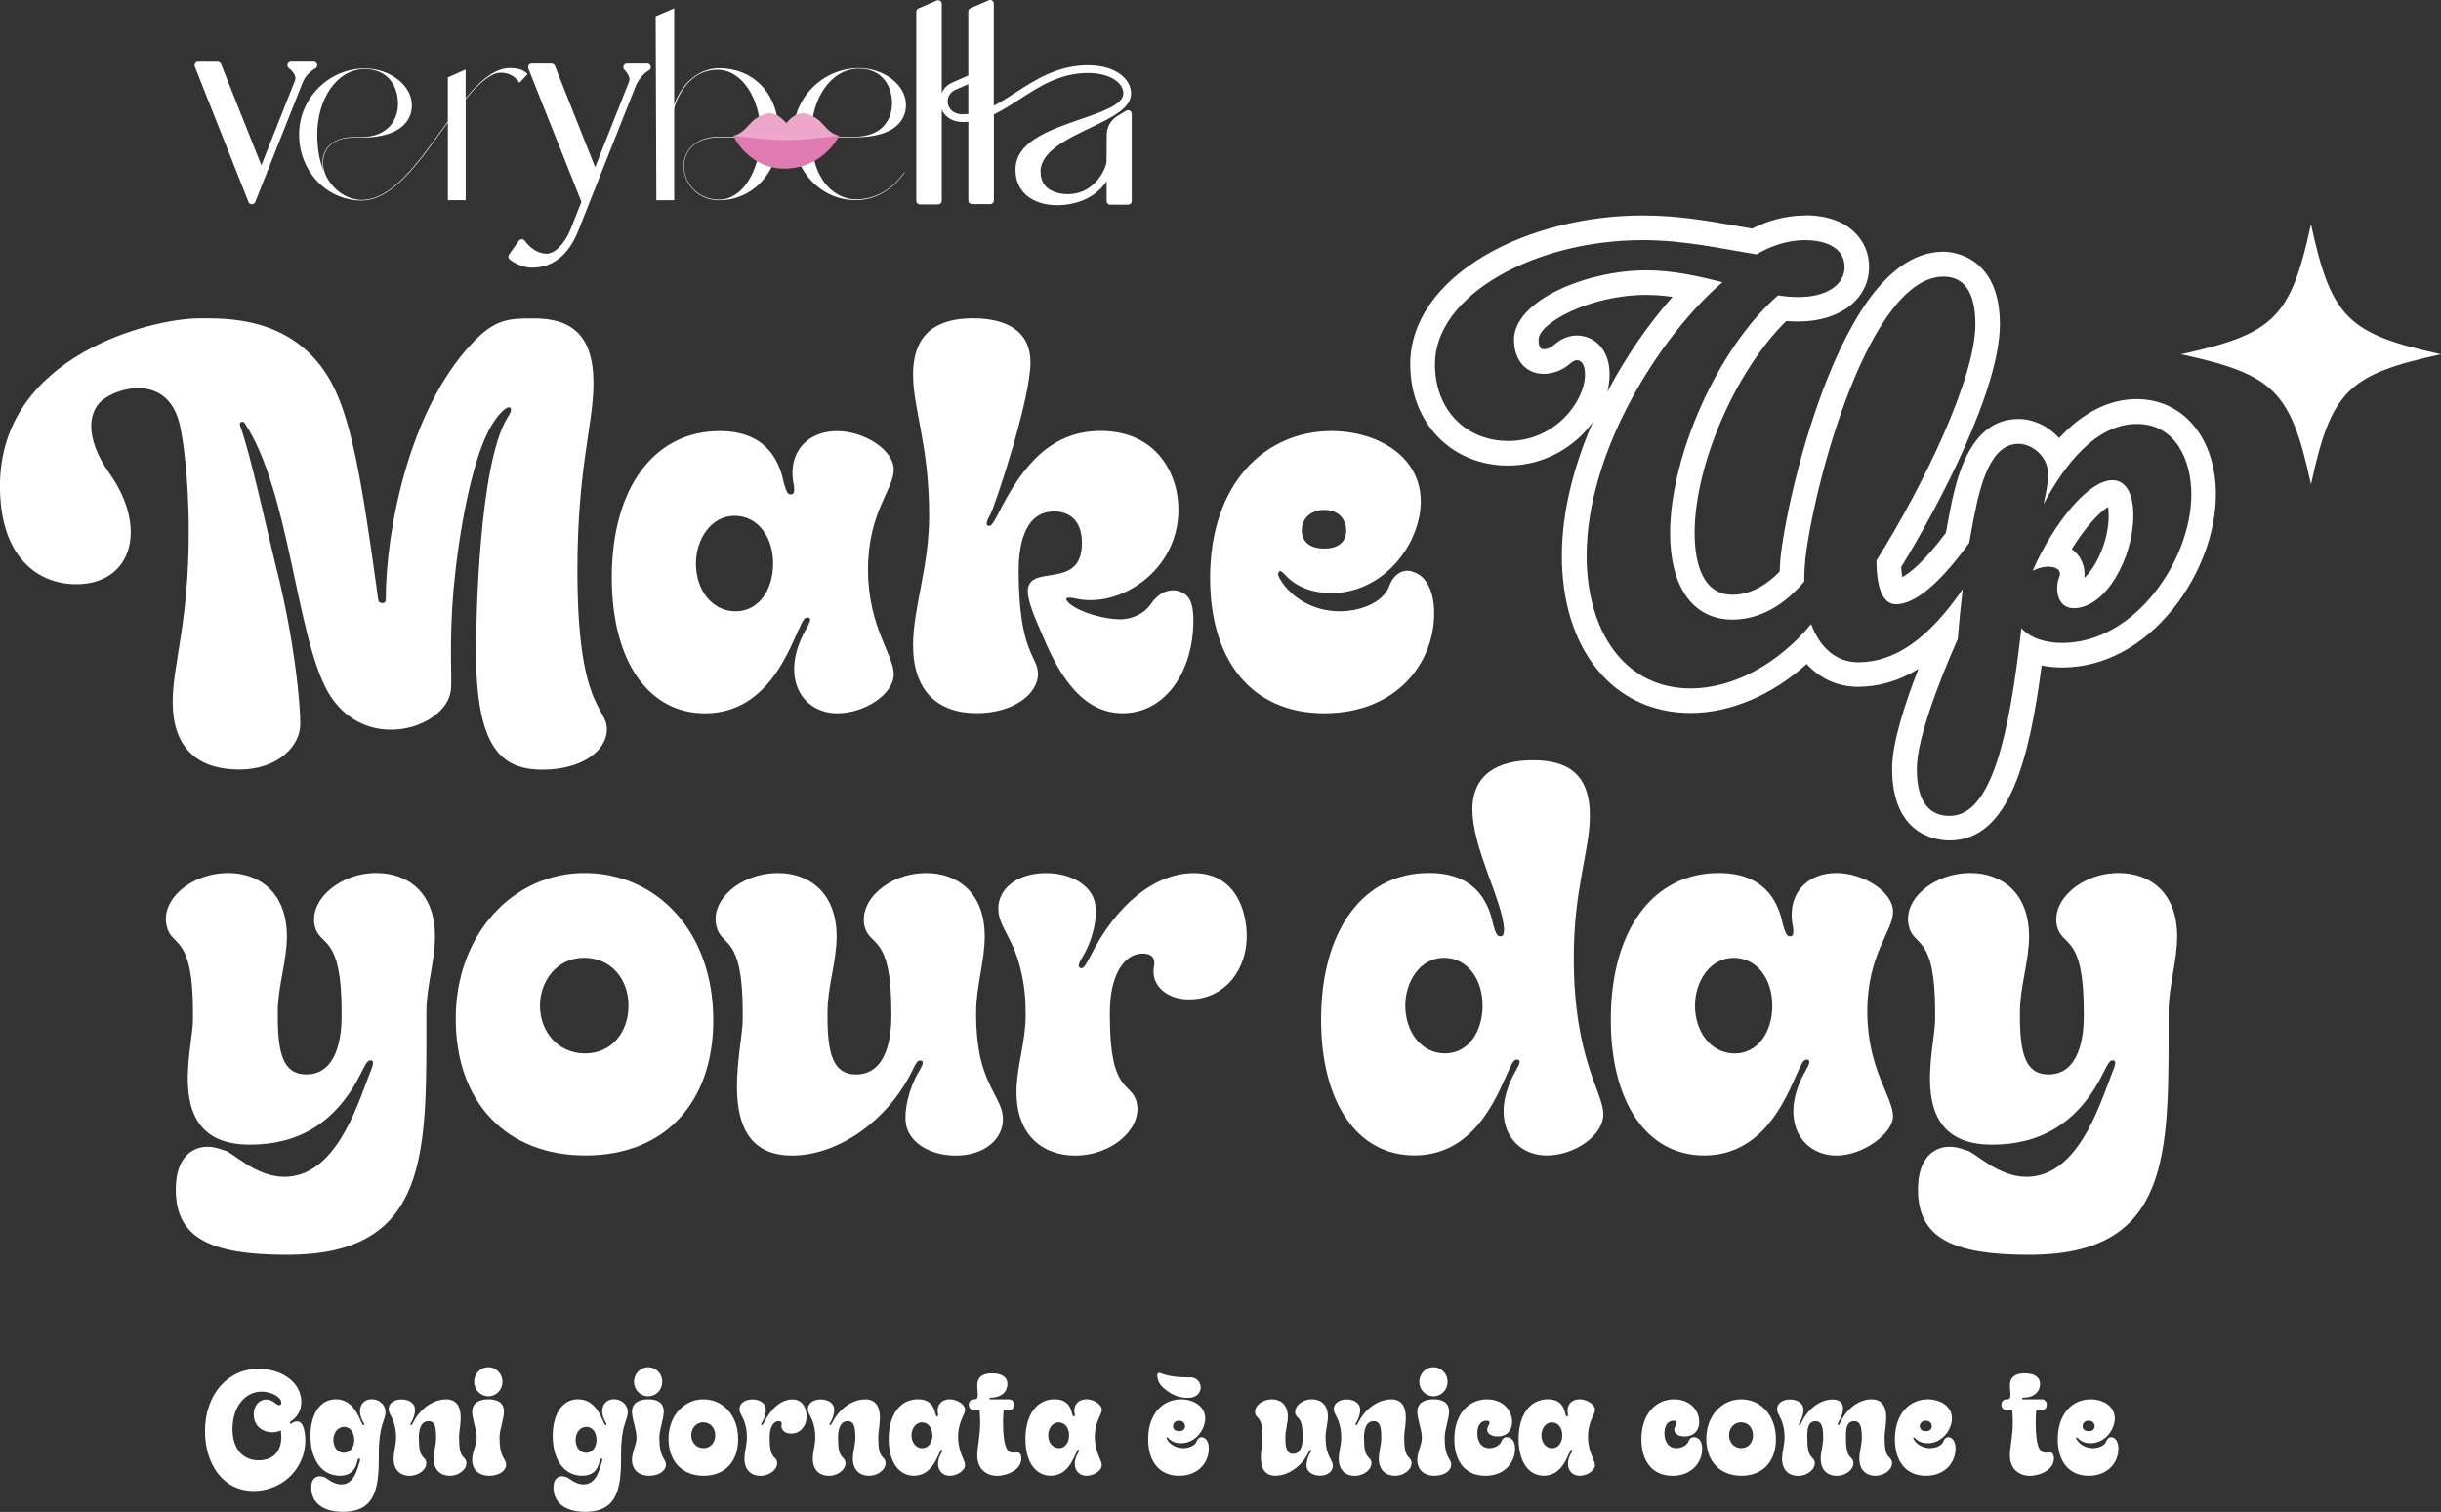
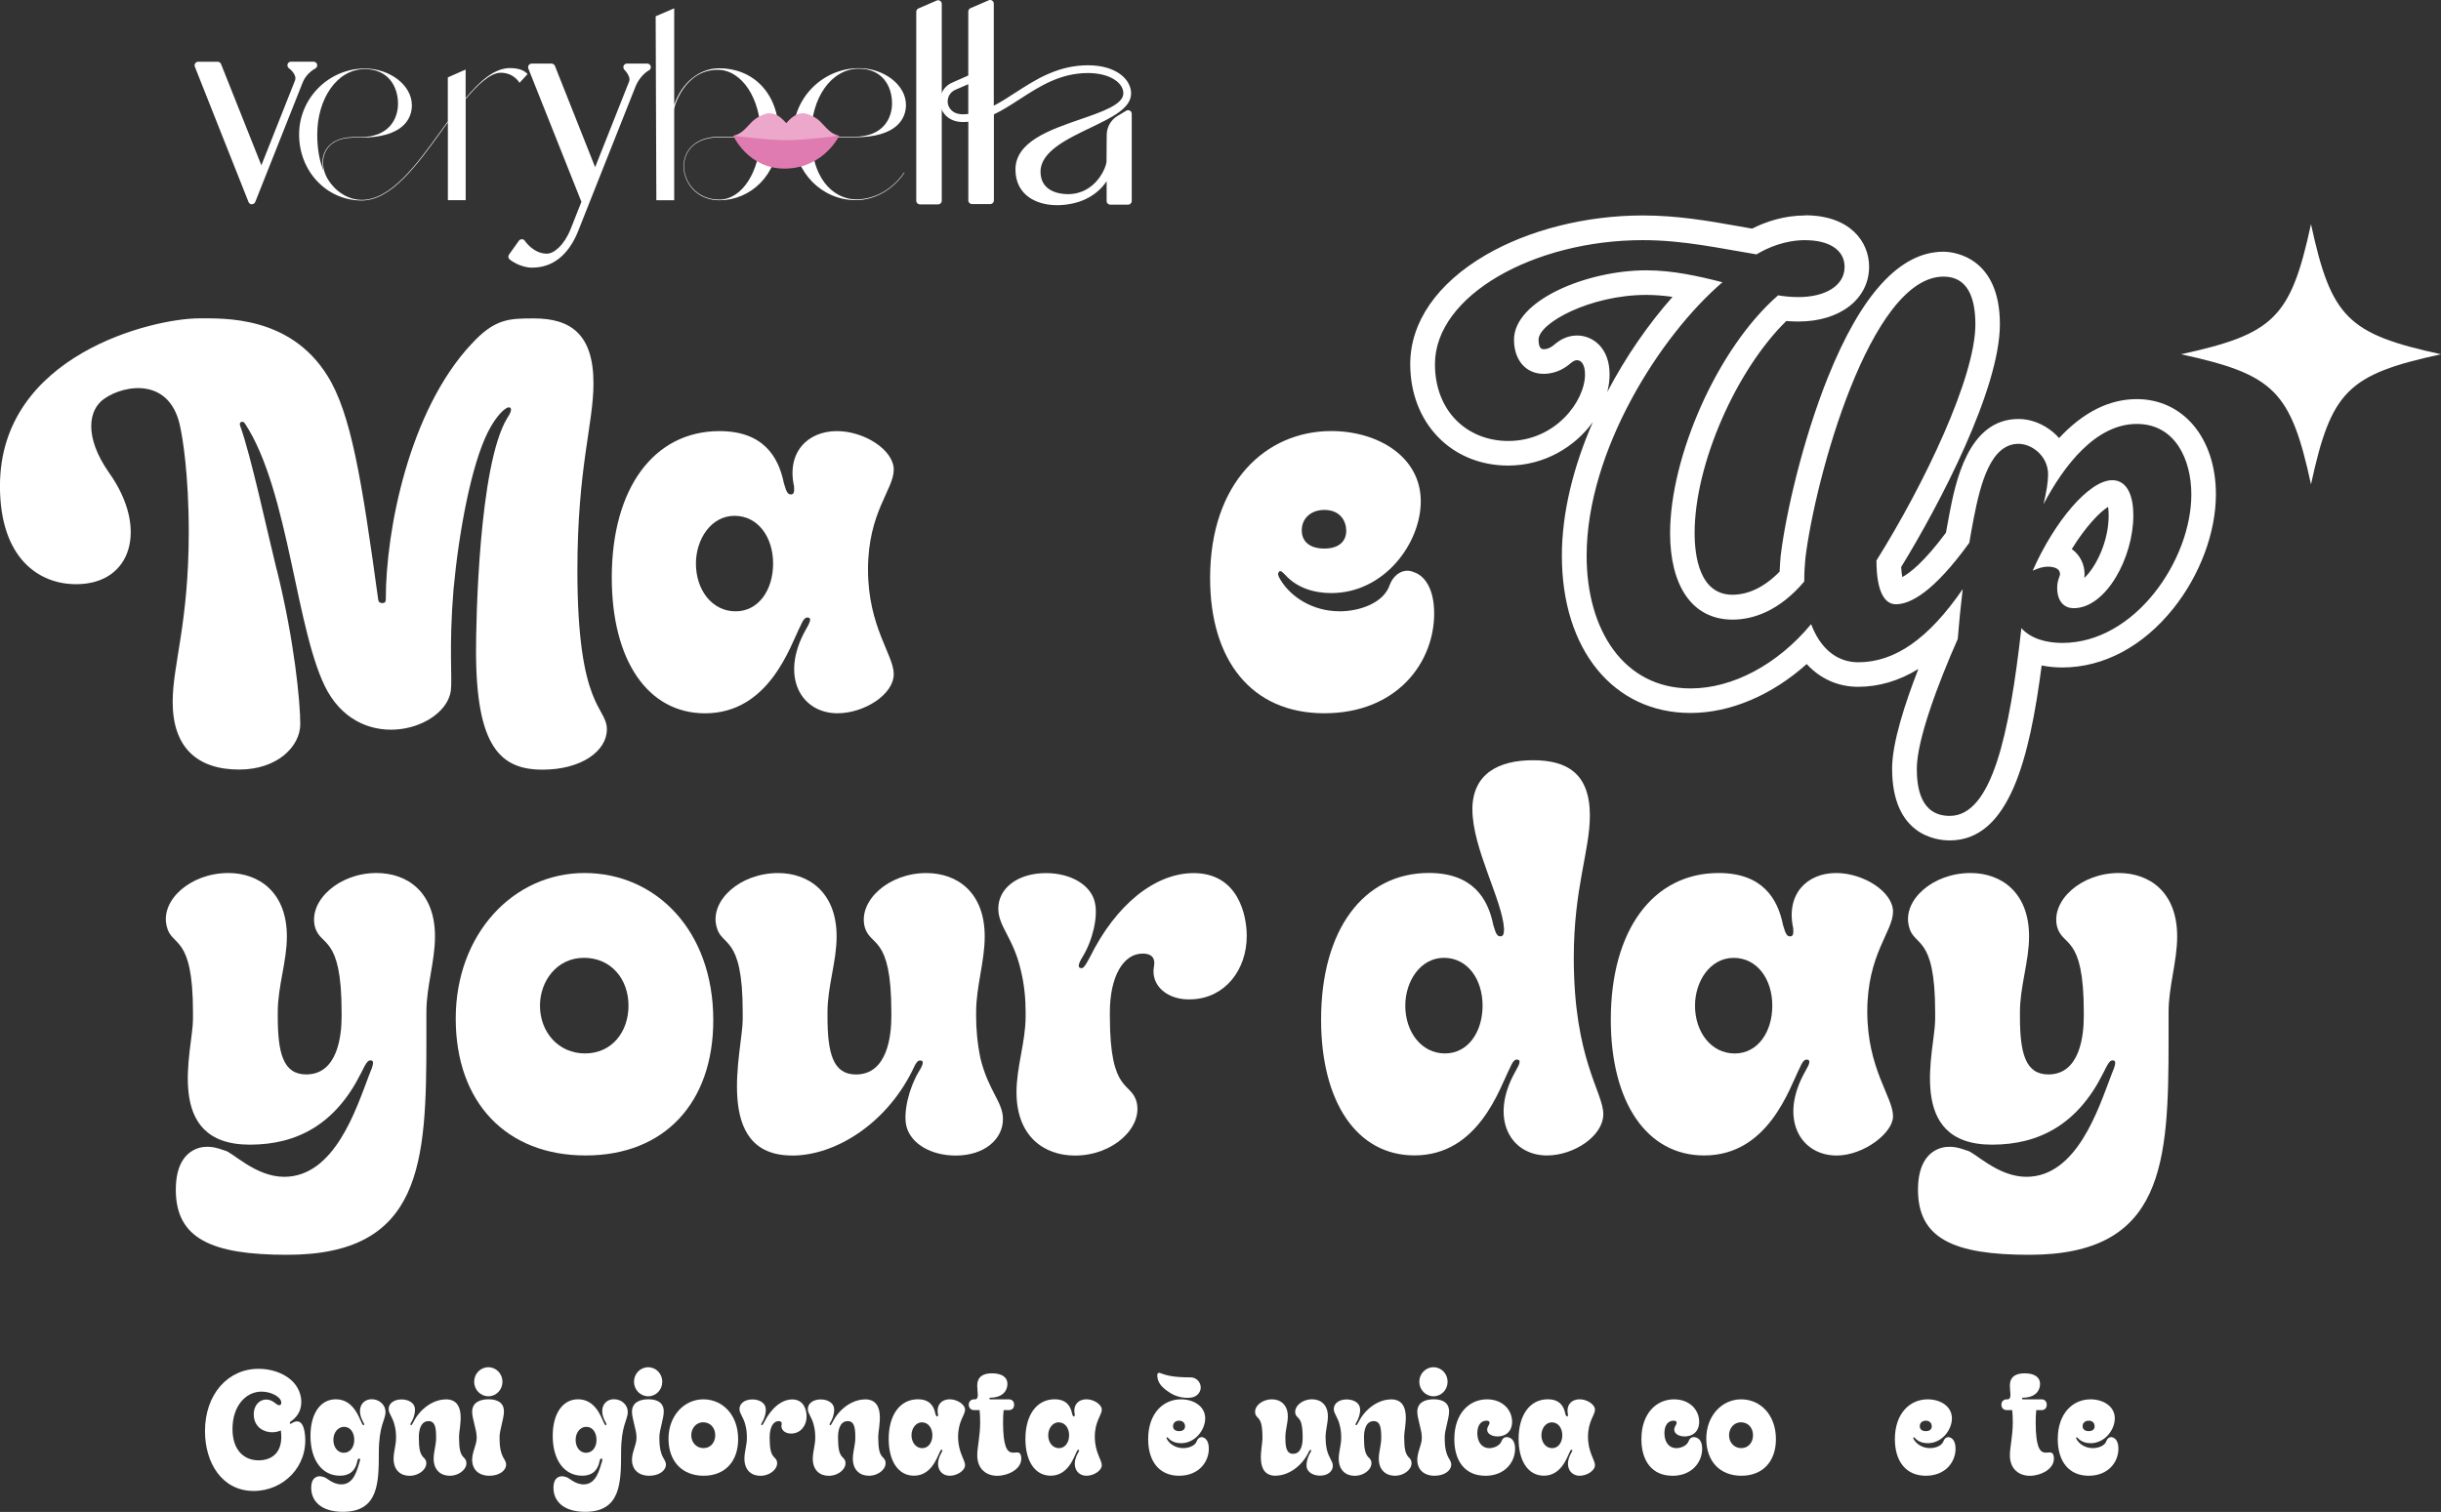
<svg xmlns="http://www.w3.org/2000/svg" width="276" height="171" viewBox="0 0 276 171" fill="none">
  <rect x="0" y="0" width="276" height="171" fill="#333333" stroke="none" />
  <g clip-path="url(#clip0_126_6962)">
    <path d="M31.295 64.429C33.291 72.467 33.951 79.411 33.951 81.897C33.951 84.384 31.406 87.038 27.042 87.038C22.257 87.038 19.524 84.49 19.524 79.394C19.524 75.148 21.342 70.474 21.342 60.16C21.342 53.544 20.616 49.419 20.433 48.57C19.402 42.564 14.062 43.502 11.816 45.079C9.998 46.294 9.454 49.386 12.36 53.51C16.784 59.761 14.905 66.011 8.722 66.072C4.419 66.133 -0.005 63.158 -0.005 54.97C-0.005 40.105 17.339 36.008 22.49 36.008C25.279 36.008 32.77 35.681 37.012 42.481C39.679 46.727 40.888 54.127 42.767 67.843C42.828 68.148 43.011 68.209 43.255 68.209C43.499 68.209 43.621 68.087 43.621 67.787C43.621 59.961 46.255 46.455 53.286 38.928C55.953 36.014 57.589 36.014 60.378 36.014C64.498 36.014 67.104 37.774 67.104 43.358C67.104 47.971 65.285 52.883 65.285 64.534C65.285 80.249 68.618 79.888 68.618 82.497C68.618 84.923 65.767 87.049 61.343 87.049C56.613 87.049 53.824 84.501 53.824 73.638C53.824 70.302 54.129 52.645 57.339 47.304C57.827 46.577 57.883 46.211 57.644 46.089C57.278 45.906 56.131 46.938 55.16 48.881C53.281 52.645 51.889 60.105 51.279 66.66C50.736 73.277 51.157 76.674 50.974 78.129C50.37 82.436 41.093 85.35 37.034 78.189C33.458 71.756 32.731 55.559 27.702 47.91C27.58 47.726 27.458 47.665 27.275 47.726C27.092 47.787 27.092 47.971 27.153 48.154C28.368 51.49 30.231 60.182 31.284 64.434L31.295 64.429Z" fill="white" />
    <path d="M101.055 76.241C101.055 78.545 97.722 80.671 94.689 80.671C90.569 80.671 88.141 76.485 91.113 71.207C91.717 70.174 91.656 69.991 91.479 69.874C91.113 69.752 90.874 69.935 90.508 70.785C89.355 73.027 86.993 80.676 79.718 80.676C73.231 80.676 69.172 74.67 69.172 65.323C69.172 55.187 73.957 48.759 81.354 48.759C86.261 48.759 88.019 51.612 88.629 54.643C88.934 55.736 89.111 55.919 89.416 55.919C89.721 55.919 89.843 55.736 89.782 55.009C88.934 51.184 91.296 48.759 94.628 48.759C97.722 48.759 101.055 50.885 101.055 53.127C101.055 55.37 98.144 57.923 98.144 64.412C98.144 70.901 101.055 74.06 101.055 76.247V76.241ZM83.173 69.142C85.779 69.142 87.414 66.716 87.414 63.741C87.414 60.765 85.718 58.34 83.051 58.34C80.383 58.34 78.687 61.01 78.687 63.741C78.687 66.716 80.505 69.142 83.173 69.142Z" fill="white" />
-     <path d="M126.572 70.052C127.903 70.052 129.3 69.508 130.148 68.292C130.814 67.26 132.15 66.35 133.542 66.955C134.573 67.382 134.934 68.348 134.934 70.168C134.934 75.93 131.784 80.665 126.932 80.665C121.781 80.665 119.236 75.142 117.722 71.501C116.935 69.741 116.209 67.92 116.209 66.888C116.209 63.613 122.33 66.888 122.33 61.426C122.33 58.634 120.694 57.846 119.181 57.846C115.543 57.846 115.177 62.397 115.177 64.518C115.177 73.921 117.362 74.165 117.362 76.23C117.362 78.534 114.512 80.66 110.453 80.66C105.967 80.66 103.239 78.112 103.239 72.955C103.239 68.77 105.058 64.096 105.058 58.334C105.058 50.324 103.239 46.261 103.239 42.375C103.239 37.518 106.15 36.003 110.026 36.003C113.902 36.003 116.514 37.518 116.514 40.977C116.514 45.223 112.455 57.357 111.967 58.206C111.484 58.995 111.423 59.483 111.845 59.483C112.028 59.483 112.211 59.361 112.815 58.206C115.726 52.322 119.059 48.742 124.454 48.742C130.636 48.742 133.242 53.416 133.242 57.662C133.242 64.64 126.456 68.886 121.548 67.676C120.395 67.432 120.334 67.737 120.938 68.281C122.275 69.375 125.064 70.041 126.577 70.041L126.572 70.052Z" fill="white" />
    <path d="M151.43 69.142C153.792 69.142 156.459 68.17 157.13 66.166C157.612 64.89 158.766 64.224 159.858 64.712C161.011 65.078 162.159 66.472 162.159 69.386C162.159 74.909 157.978 80.671 149.733 80.671C141.488 80.671 136.825 74.665 136.825 65.378C136.825 54.576 143.129 48.753 150.526 48.753C155.738 48.753 160.645 51.606 160.645 56.702C160.645 61.437 156.526 67.077 150.526 67.077C148.646 67.077 146.645 66.533 145.253 64.951C144.826 64.523 144.709 64.523 144.587 64.707C144.466 64.89 144.465 65.073 144.77 65.556C145.924 67.499 148.408 69.136 151.441 69.136L151.43 69.142ZM152.217 60.038C152.217 58.945 151.552 57.673 149.733 57.673C148.28 57.673 147.188 58.584 147.188 59.977C147.188 61.254 148.097 62.042 149.733 62.042C151.491 62.042 152.217 61.132 152.217 60.038Z" fill="white" />
    <path d="M276 40.066C265.448 37.774 263.59 35.914 261.3 25.351C259.01 35.914 257.153 37.774 246.601 40.066C257.153 42.359 259.01 44.218 261.3 54.782C263.59 44.218 265.448 42.359 276 40.066Z" fill="white" />
    <path d="M28.251 129.463C18.364 129.463 21.819 118.661 21.819 115.319V114.47C21.819 105.544 19.39 107.182 18.847 104.75C18.12 101.836 21.514 98.739 25.822 98.739C29.282 98.739 32.437 100.926 32.437 105.905C32.437 108.758 31.406 111.55 31.406 114.47V114.958C31.406 119.088 32.01 121.52 34.622 121.52C38.204 121.52 38.625 117.084 38.625 114.958V114.47C38.625 105.544 36.197 107.182 35.592 104.75C34.927 101.836 38.326 98.739 42.568 98.739C46.089 98.739 49.183 100.926 49.183 105.905C49.183 108.758 48.212 111.55 48.212 114.47V117.506C48.212 131.533 47.752 141.919 32.465 141.919C23.909 141.919 19.878 140.087 19.878 134.559C19.878 131.644 21.032 130.245 22.545 129.818C23.943 129.452 25.09 130.062 25.395 130.123C26.244 130.245 28.855 133.099 32.132 133.099C37.832 133.099 40.261 125.455 41.719 121.631C42.263 120.354 42.324 119.932 41.902 119.932C41.658 119.932 41.475 119.993 40.81 121.392C37.96 127.098 33.652 129.463 28.251 129.463Z" fill="white" />
    <path d="M225.237 129.463C215.35 129.463 218.805 118.661 218.805 115.319V114.47C218.805 105.544 216.376 107.182 215.833 104.75C215.106 101.836 218.5 98.739 222.808 98.739C226.268 98.739 229.423 100.926 229.423 105.905C229.423 108.758 228.392 111.55 228.392 114.47V114.958C228.392 119.088 228.996 121.52 231.608 121.52C235.19 121.52 235.611 117.084 235.611 114.958V114.47C235.611 105.544 233.183 107.182 232.578 104.75C231.913 101.836 235.312 98.739 239.554 98.739C243.075 98.739 246.169 100.926 246.169 105.905C246.169 108.758 245.198 111.55 245.198 114.47V117.506C245.198 131.533 244.738 141.919 229.451 141.919C220.895 141.919 216.864 140.087 216.864 134.559C216.864 131.644 218.017 130.245 219.531 129.818C220.928 129.452 222.076 130.062 222.381 130.123C223.23 130.245 225.841 133.099 229.118 133.099C234.818 133.099 237.247 125.455 238.705 121.631C239.249 120.354 239.31 119.932 238.888 119.932C238.644 119.932 238.461 119.993 237.796 121.392C234.946 127.098 230.637 129.463 225.237 129.463Z" fill="white" />
    <path d="M66.089 98.739C74.157 98.739 80.65 105.239 80.65 115.38C80.65 124.733 75.127 130.684 66.211 130.684C57.295 130.684 51.528 124.733 51.528 115.197C51.528 105.661 58.021 98.739 66.089 98.739ZM66.15 119.144C69.183 119.144 71.063 116.712 71.063 113.737C71.063 110.762 69.122 108.331 66.028 108.331C62.934 108.331 61.054 111.001 61.054 113.737C61.054 116.712 63.117 119.144 66.15 119.144Z" fill="white" />
    <path d="M89.56 130.69C80.522 130.69 83.977 118.666 83.977 115.325V114.476C83.977 105.55 81.548 107.187 81.005 104.756C80.278 101.842 83.672 98.744 87.98 98.744C91.44 98.744 94.595 100.931 94.595 105.911C94.595 108.764 93.564 111.556 93.564 114.476V114.964C93.564 119.094 94.168 121.525 96.78 121.525C100.362 121.525 100.783 117.09 100.783 114.964V114.476C100.783 105.55 98.354 107.187 97.75 104.756C97.085 101.842 100.484 98.744 104.725 98.744C108.246 98.744 111.34 100.931 111.34 105.911C111.34 108.764 110.37 111.556 110.37 114.476V114.964C110.37 116.302 110.492 117.939 110.858 119.704C111.767 123.407 113.403 124.623 113.403 126.565C113.403 128.874 111.279 130.695 108.063 130.695C105.274 130.695 102.968 129.357 102.48 127.354C102.114 125.777 102.785 123.041 103.877 121.22C104.42 120.371 104.481 119.943 104.06 119.943C103.816 119.943 103.633 120.004 103.09 121.22C100.118 127.109 94.473 130.695 89.56 130.695V130.69Z" fill="white" />
    <path d="M130.465 109.369C130.77 107.909 129.616 107.853 129.189 107.853C127.005 107.853 125.491 110.462 125.491 114.475V114.964C125.491 123.829 127.92 122.252 128.524 124.684C129.189 127.537 125.857 130.695 121.549 130.695C118.028 130.695 114.934 128.508 114.934 123.529C114.934 120.676 115.965 117.817 115.965 114.964V114.475C115.965 113.077 115.843 111.439 115.422 109.741C114.573 106.033 112.876 104.823 112.876 102.758C112.876 100.51 115 98.75 118.277 98.75C121.066 98.75 123.373 100.088 123.8 102.092C124.166 103.673 123.556 106.343 122.402 108.225C121.915 109.013 121.798 109.502 122.281 109.502C122.463 109.502 122.646 109.38 123.251 108.225C126.162 102.336 130.592 98.75 134.962 98.75C139.996 98.75 140.967 103.49 140.967 105.855C140.967 109.68 138.538 112.838 134.84 113.021C131.99 113.204 130.104 111.445 130.47 109.374L130.465 109.369Z" fill="white" />
    <path d="M166.478 91.573C166.478 87.504 169.45 85.983 173.332 85.983C177.213 85.983 179.764 87.504 179.764 92.239C179.764 96.246 177.945 100.437 177.945 108.331C177.945 119.81 181.283 123.512 181.283 126.005C181.283 128.497 177.945 130.684 174.912 130.684C170.787 130.684 168.358 126.493 171.33 121.209C171.935 120.176 171.874 119.993 171.696 119.871C171.33 119.749 171.092 119.932 170.726 120.781C169.572 123.029 167.205 130.678 159.93 130.678C153.437 130.678 149.373 124.667 149.373 115.314C149.373 105.172 154.163 98.733 161.566 98.733C166.478 98.733 168.242 101.586 168.846 104.623C169.151 105.716 169.334 105.899 169.633 105.899C169.933 105.899 170.06 105.716 170.06 105.05C169.877 101.831 166.484 95.941 166.484 91.567L166.478 91.573ZM163.384 119.144C165.996 119.144 167.632 116.713 167.632 113.737C167.632 110.762 165.935 108.331 163.262 108.331C160.59 108.331 158.893 111.001 158.893 113.737C158.893 116.713 160.712 119.144 163.384 119.144Z" fill="white" />
    <path d="M214.042 126.254C214.042 128.153 210.704 130.69 207.671 130.69C203.546 130.69 201.117 126.499 204.094 121.214C204.699 120.182 204.638 119.999 204.46 119.876C204.094 119.754 203.856 119.938 203.49 120.787C202.337 123.035 199.969 130.684 192.689 130.684C186.196 130.684 182.131 124.672 182.131 115.319C182.131 105.178 186.922 98.739 194.324 98.739C199.237 98.739 201 101.592 201.605 104.628C201.91 105.722 202.093 105.905 202.392 105.905C202.692 105.905 202.819 105.722 202.758 104.995C201.91 101.17 204.272 98.739 207.61 98.739C210.704 98.739 214.042 100.865 214.042 103.113C214.042 105.361 211.131 107.909 211.131 114.409C211.131 120.909 214.042 124.067 214.042 126.254ZM196.143 119.149C198.749 119.149 200.391 116.718 200.391 113.743C200.391 110.767 198.694 108.336 196.021 108.336C193.349 108.336 191.652 111.006 191.652 113.743C191.652 116.718 193.471 119.149 196.143 119.149Z" fill="white" />
    <path d="M204.128 27.166C206.701 27.166 208.564 28.193 208.564 30.191C208.564 32.317 206.379 33.599 203.357 33.599C202.586 33.599 201.816 33.533 201.045 33.405C194.169 39.389 188.835 51.679 188.835 60.299C188.835 66.089 191.214 70.08 195.905 70.08C198.217 70.08 201.178 69.114 204.006 65.767V65.445C204.006 64.734 204.067 63.835 204.133 63.13C205.226 54.121 211.458 31.285 219.753 31.285C222.515 31.285 223.352 33.727 223.352 36.691C223.352 42.675 217.569 54.77 212.168 63.391C212.168 66.993 213.133 68.342 214.353 68.342C216.01 68.342 218.617 66.977 222.664 61.393C222.814 60.499 222.975 59.6 223.152 58.689C223.923 54.698 225.082 50.197 228.231 50.197C229.712 50.197 231.575 51.545 231.575 53.671C231.575 54.51 231.381 55.664 231.059 57.019C233.371 52.645 236.97 47.948 241.6 47.948C245.969 47.948 247.771 52.001 247.771 55.925C247.771 63.324 241.411 72.716 233.183 72.716C231.447 72.716 229.651 72.267 228.553 71.046C227.206 83.074 225.209 92.278 220.457 92.278C217.114 92.278 216.731 88.997 216.731 86.938C216.731 83.718 219.11 77.351 221.361 72.267C221.5 70.49 221.683 68.603 221.921 66.633C218.073 72.222 214.264 74.903 210.116 74.903C207.544 74.903 205.747 73.166 204.782 70.59C200.99 75.159 195.91 77.862 191.159 77.862C183.573 77.862 179.398 71.234 179.398 62.869C179.398 50.968 187.754 37.907 194.757 31.923C191.996 31.213 189.101 30.574 186.146 30.574C179.398 30.574 171.186 33.982 171.186 38.423C171.186 40.738 172.533 42.281 174.53 42.281C176.071 42.281 177.102 41.509 177.612 41.06C177.868 40.865 178.062 40.738 178.317 40.738C178.766 40.738 179.215 41.188 179.215 42.348C179.215 45.373 175.871 49.875 170.537 49.875C165.913 49.875 162.248 46.527 162.248 41.188C162.248 33.405 173.476 27.16 185.752 27.16C190.443 27.16 194.624 28.126 198.605 28.77C199.892 27.999 201.821 27.16 204.133 27.16M229.839 64.54C230.416 64.285 230.998 64.09 231.508 64.09C232.346 64.09 232.922 64.346 232.922 64.928C232.922 65.184 232.601 65.639 232.601 66.472C232.601 68.142 233.499 68.786 234.464 68.786C238.129 68.786 241.212 63.058 241.212 58.301C241.212 55.597 240.247 54.31 238.833 54.31C236.199 54.31 232.279 59.006 229.834 64.54M204.128 24.368C201.688 24.368 199.614 25.096 198.106 25.856C197.574 25.767 197.036 25.673 196.498 25.573C193.144 24.979 189.678 24.368 185.747 24.368C179.331 24.368 172.861 26 167.987 28.842C162.486 32.051 159.453 36.436 159.453 41.182C159.453 47.832 164.111 52.656 170.532 52.656C174.629 52.656 178.084 50.53 180.097 47.743C177.956 52.65 176.598 57.873 176.598 62.858C176.598 73.493 182.442 80.638 191.147 80.638C195.65 80.638 200.363 78.617 204.278 75.103C205.808 76.769 207.815 77.679 210.105 77.679C212.395 77.679 214.73 77.013 216.909 75.658C215.401 79.516 213.937 84.018 213.937 86.921C213.937 94.465 218.922 95.053 220.452 95.053C227.194 95.053 229.479 85.772 230.848 75.264C231.58 75.414 232.362 75.492 233.177 75.492C237.835 75.492 242.293 73.122 245.731 68.825C248.747 65.051 250.549 60.227 250.549 55.908C250.549 49.569 246.868 45.14 241.594 45.14C238.478 45.14 235.512 46.644 232.817 49.547C231.619 48.187 229.889 47.388 228.226 47.388C222.492 47.388 221.09 54.648 220.413 58.14C220.286 58.789 220.158 59.478 220.025 60.249C217.541 63.585 215.938 64.812 215.09 65.267C215.04 64.99 214.99 64.618 214.963 64.129C219.31 57.046 226.124 44.018 226.124 36.663C226.124 29.309 221.239 28.47 219.737 28.47C214.841 28.47 210.432 33.283 206.64 42.77C203.817 49.836 201.921 58.09 201.35 62.769C201.35 62.797 201.344 62.825 201.339 62.852C201.294 63.346 201.245 64.007 201.217 64.651C199.548 66.366 197.718 67.265 195.888 67.265C192.162 67.265 191.608 62.886 191.608 60.277C191.608 52.544 196.271 41.898 201.971 36.308C202.431 36.347 202.886 36.364 203.346 36.364C208.054 36.364 211.336 33.816 211.336 30.163C211.336 27.271 209.102 24.352 204.117 24.352L204.128 24.368ZM174.518 39.489C174.38 39.489 173.964 39.489 173.964 38.418C173.964 36.514 179.858 33.355 186.135 33.355C187.133 33.355 188.131 33.438 189.112 33.577C186.423 36.602 183.845 40.305 181.732 44.335C181.904 43.669 181.993 43.003 181.993 42.342C181.993 39.322 180.08 37.946 178.306 37.946C177.097 37.946 176.276 38.562 175.927 38.828C175.871 38.873 175.816 38.912 175.766 38.962C175.345 39.328 174.962 39.495 174.518 39.495V39.489ZM234.259 62.092C235.822 59.561 237.408 57.918 238.356 57.329C238.395 57.562 238.423 57.879 238.423 58.301C238.423 61.237 236.998 64.118 235.673 65.362C235.689 65.228 235.7 65.084 235.7 64.928C235.7 63.891 235.234 62.803 234.253 62.098L234.259 62.092Z" fill="white" />
    <path d="M32.775 160.959C32.792 161.025 32.842 161.058 32.892 161.025C33.385 160.698 34.273 160.32 34.483 162.274C34.86 165.821 32.071 168.63 28.689 168.63C25.096 168.63 23.177 165.444 23.177 161.863C23.177 157.706 25.756 154.814 29.232 154.814C31.384 154.814 33.712 155.913 34.04 158.133C34.173 159.155 33.857 160.12 32.842 160.792C32.792 160.842 32.759 160.892 32.775 160.959ZM31.117 158.694C31.578 159.088 31.805 158.938 31.805 158.644C31.805 158.005 30.674 157.395 29.57 157.395C27.813 157.395 26.288 158.988 26.288 161.619C26.288 164.084 27.652 165.166 29.243 165.166C30.541 165.166 32.115 164.461 31.755 161.78C31.478 161.913 31.162 161.974 30.851 161.991C29.864 162.024 28.8 161.447 28.7 160.165C28.567 158.605 29.948 157.733 31.112 158.688L31.117 158.694Z" fill="white" />
    <path d="M40.599 164.966C40.5 164.966 40.45 165.016 40.389 165.31C40.222 166.115 39.751 166.903 38.42 166.903C36.419 166.903 35.105 165.144 35.105 162.402C35.105 159.887 36.219 158.261 37.977 158.261C39.945 158.261 40.588 160.315 40.899 160.936C40.999 161.164 41.065 161.214 41.143 161.181C41.193 161.131 41.209 161.081 41.06 160.82C40.256 159.377 40.91 158.255 42.03 158.255C42.834 158.255 43.588 158.833 43.588 159.715C43.588 160.598 42.834 161.192 42.834 164.3C42.834 167.769 42.767 170.989 38.764 170.989C36.319 170.989 35.188 169.773 35.188 168.28C35.188 167.492 35.481 167.114 35.908 166.998C36.285 166.898 36.596 167.064 36.679 167.081C36.907 167.114 37.616 167.886 38.598 167.886C40.039 167.886 40.389 166.21 40.699 165.21C40.749 165.016 40.683 164.966 40.599 164.966ZM38.875 164.311C39.596 164.311 40.056 163.673 40.056 162.851C40.056 162.03 39.612 161.375 38.908 161.375C38.204 161.375 37.694 162.03 37.694 162.851C37.694 163.59 38.104 164.311 38.875 164.311Z" fill="white" />
    <path d="M50.397 158.266C52.859 158.266 51.905 161.519 51.905 162.407V162.652C51.905 165.05 52.56 164.622 52.709 165.283C52.909 166.054 51.988 166.909 50.841 166.909C49.887 166.909 49.033 166.315 49.033 164.972C49.033 164.2 49.31 163.429 49.31 162.657V162.524C49.31 161.392 49.161 160.731 48.456 160.731C47.486 160.731 47.358 161.947 47.358 162.524V162.657C47.358 165.055 48.013 164.628 48.179 165.288C48.362 166.06 47.458 166.915 46.294 166.915C45.34 166.915 44.503 166.321 44.503 164.977C44.503 164.206 44.78 163.434 44.78 162.663V162.529C44.78 162.152 44.747 161.708 44.63 161.247C44.403 160.242 43.943 159.915 43.943 159.36C43.943 158.749 44.52 158.277 45.401 158.277C46.155 158.277 46.782 158.638 46.893 159.182C46.992 159.61 46.826 160.331 46.516 160.842C46.383 161.053 46.349 161.186 46.482 161.186C46.532 161.186 46.582 161.153 46.743 160.842C47.53 159.249 49.072 158.277 50.386 158.277L50.397 158.266Z" fill="white" />
    <path d="M57.223 165.643C57.223 166.332 56.452 166.909 55.337 166.909C54.14 166.909 53.386 166.221 53.386 165.099C53.386 164.195 53.896 163.423 53.896 162.651V162.518C53.896 161.73 53.386 160.464 53.386 159.676C53.386 158.671 54.19 158.261 55.238 158.261C56.286 158.261 56.979 158.671 56.979 159.643C56.979 160.464 56.485 161.73 56.485 162.518V162.651C56.485 164.949 57.223 164.95 57.223 165.643ZM55.221 154.636C56.108 154.636 56.812 155.374 56.812 156.279C56.812 157.184 56.108 157.922 55.221 157.922C54.334 157.922 53.613 157.184 53.613 156.279C53.613 155.374 54.317 154.636 55.221 154.636Z" fill="white" />
    <path d="M67.991 164.966C67.891 164.966 67.841 165.016 67.78 165.31C67.614 166.115 67.143 166.903 65.812 166.903C63.81 166.903 62.496 165.144 62.496 162.402C62.496 159.887 63.611 158.261 65.368 158.261C67.337 158.261 67.98 160.315 68.29 160.936C68.39 161.164 68.457 161.214 68.534 161.181C68.584 161.131 68.601 161.081 68.451 160.82C67.647 159.377 68.302 158.255 69.422 158.255C70.226 158.255 70.98 158.833 70.98 159.715C70.98 160.598 70.226 161.192 70.226 164.3C70.226 167.769 70.159 170.989 66.156 170.989C63.71 170.989 62.579 169.773 62.579 168.28C62.579 167.492 62.873 167.114 63.3 166.998C63.677 166.898 63.988 167.064 64.071 167.081C64.298 167.114 65.008 167.886 65.989 167.886C67.431 167.886 67.78 166.21 68.091 165.21C68.141 165.016 68.074 164.966 67.991 164.966ZM66.267 164.311C66.987 164.311 67.448 163.673 67.448 162.851C67.448 162.03 67.004 161.375 66.3 161.375C65.596 161.375 65.085 162.03 65.085 162.851C65.085 163.59 65.496 164.311 66.267 164.311Z" fill="white" />
    <path d="M75.294 165.643C75.294 166.332 74.523 166.909 73.408 166.909C72.211 166.909 71.457 166.221 71.457 165.099C71.457 164.195 71.967 163.423 71.967 162.651V162.518C71.967 161.73 71.457 160.464 71.457 159.676C71.457 158.671 72.261 158.261 73.308 158.261C74.356 158.261 75.05 158.671 75.05 159.643C75.05 160.464 74.556 161.73 74.556 162.518V162.651C74.556 164.949 75.294 164.95 75.294 165.643ZM73.292 154.636C74.179 154.636 74.883 155.374 74.883 156.279C74.883 157.184 74.179 157.922 73.292 157.922C72.405 157.922 71.684 157.184 71.684 156.279C71.684 155.374 72.388 154.636 73.292 154.636Z" fill="white" />
    <path d="M79.524 158.266C81.709 158.266 83.461 160.026 83.461 162.768C83.461 165.299 81.969 166.909 79.558 166.909C77.145 166.909 75.587 165.299 75.587 162.718C75.587 160.137 77.345 158.266 79.524 158.266ZM79.541 163.784C80.362 163.784 80.872 163.129 80.872 162.324C80.872 161.519 80.345 160.864 79.508 160.864C78.67 160.864 78.16 161.586 78.16 162.324C78.16 163.129 78.72 163.784 79.541 163.784Z" fill="white" />
    <path d="M88.374 161.142C88.457 160.748 88.147 160.731 88.03 160.731C87.437 160.731 87.026 161.436 87.026 162.524V162.657C87.026 165.055 87.681 164.628 87.847 165.288C88.03 166.06 87.126 166.915 85.962 166.915C85.008 166.915 84.171 166.321 84.171 164.977C84.171 164.206 84.448 163.434 84.448 162.663V162.529C84.448 162.152 84.415 161.708 84.298 161.247C84.071 160.242 83.611 159.915 83.611 159.36C83.611 158.749 84.188 158.277 85.069 158.277C85.823 158.277 86.45 158.638 86.561 159.182C86.66 159.61 86.494 160.331 86.184 160.842C86.051 161.053 86.017 161.186 86.15 161.186C86.2 161.186 86.25 161.153 86.411 160.842C87.198 159.249 88.396 158.277 89.577 158.277C90.941 158.277 91.202 159.56 91.202 160.198C91.202 161.231 90.547 162.085 89.544 162.135C88.773 162.185 88.263 161.708 88.363 161.147L88.374 161.142Z" fill="white" />
    <path d="M97.794 158.266C100.256 158.266 99.303 161.519 99.303 162.407V162.652C99.303 165.05 99.957 164.622 100.107 165.283C100.301 166.054 99.386 166.909 98.238 166.909C97.284 166.909 96.43 166.315 96.43 164.972C96.43 164.2 96.708 163.429 96.708 162.657V162.524C96.708 161.392 96.558 160.731 95.854 160.731C94.883 160.731 94.756 161.947 94.756 162.524V162.657C94.756 165.055 95.41 164.628 95.577 165.288C95.76 166.06 94.856 166.915 93.691 166.915C92.738 166.915 91.9 166.321 91.9 164.977C91.9 164.206 92.178 163.434 92.178 162.663V162.529C92.178 162.152 92.144 161.708 92.028 161.247C91.801 160.242 91.34 159.915 91.34 159.36C91.34 158.749 91.917 158.277 92.799 158.277C93.553 158.277 94.179 158.638 94.29 159.182C94.39 159.61 94.224 160.331 93.913 160.842C93.78 161.053 93.747 161.186 93.88 161.186C93.93 161.186 93.98 161.153 94.141 160.842C94.928 159.249 96.469 158.277 97.783 158.277L97.794 158.266Z" fill="white" />
    <path d="M109.117 165.71C109.117 166.332 108.213 166.909 107.392 166.909C106.278 166.909 105.618 165.777 106.422 164.345C106.588 164.067 106.572 164.017 106.522 163.984C106.422 163.95 106.355 164 106.261 164.228C105.951 164.839 105.307 166.903 103.339 166.903C101.581 166.903 100.483 165.277 100.483 162.746C100.483 160.004 101.781 158.261 103.783 158.261C105.113 158.261 105.59 159.032 105.751 159.854C105.834 160.148 105.884 160.198 105.962 160.198C106.039 160.198 106.078 160.148 106.062 159.954C105.834 158.921 106.472 158.261 107.376 158.261C108.213 158.261 109.117 158.838 109.117 159.443C109.117 160.048 108.329 160.742 108.329 162.502C108.329 164.261 109.117 165.116 109.117 165.704V165.71ZM104.276 163.789C104.98 163.789 105.424 163.134 105.424 162.33C105.424 161.525 104.964 160.87 104.243 160.87C103.522 160.87 103.062 161.591 103.062 162.33C103.062 163.134 103.555 163.789 104.276 163.789Z" fill="white" />
    <path d="M114.074 158.266C114.434 158.266 114.667 158.511 114.667 158.877C114.667 159.243 114.44 159.487 114.074 159.487H113.48C113.431 159.898 113.414 160.342 113.414 160.87C113.414 166.31 115.249 163.218 115.466 164.777C115.632 166.176 113.924 166.915 112.76 166.915C111.595 166.915 110.497 166.226 110.497 164.583C110.497 163.695 110.824 162.429 110.824 160.87C110.824 160.342 110.808 159.898 110.758 159.487H110.148C109.788 159.487 109.538 159.243 109.538 158.877C109.538 158.511 109.782 158.266 110.148 158.266H110.231C110.758 158.266 110.492 157.378 110.492 156.74C110.492 155.735 111.113 155.324 112.166 155.324C113.22 155.324 113.907 155.718 113.907 156.54C113.907 157.101 113.564 158.066 111.956 158.083C111.906 158.083 111.872 158.133 111.872 158.183C111.872 158.233 111.906 158.266 111.956 158.266H114.074Z" fill="white" />
    <path d="M124.576 165.71C124.576 166.332 123.672 166.909 122.851 166.909C121.737 166.909 121.077 165.777 121.881 164.345C122.047 164.067 122.031 164.017 121.981 163.984C121.881 163.95 121.814 164 121.72 164.228C121.41 164.839 120.766 166.903 118.798 166.903C117.04 166.903 115.942 165.277 115.942 162.746C115.942 160.004 117.24 158.261 119.242 158.261C120.572 158.261 121.049 159.032 121.21 159.854C121.293 160.148 121.343 160.198 121.421 160.198C121.498 160.198 121.537 160.148 121.52 159.954C121.293 158.921 121.931 158.261 122.835 158.261C123.672 158.261 124.576 158.838 124.576 159.443C124.576 160.048 123.788 160.742 123.788 162.502C123.788 164.261 124.576 165.116 124.576 165.704V165.71ZM119.735 163.789C120.439 163.789 120.883 163.134 120.883 162.33C120.883 161.525 120.423 160.87 119.702 160.87C118.981 160.87 118.521 161.591 118.521 162.33C118.521 163.134 119.014 163.789 119.735 163.789Z" fill="white" />
    <path d="M133.78 163.784C134.418 163.784 135.144 163.523 135.322 162.979C135.455 162.635 135.765 162.452 136.059 162.585C136.37 162.685 136.68 163.062 136.68 163.851C136.68 165.344 135.549 166.909 133.315 166.909C131.08 166.909 129.821 165.283 129.821 162.768C129.821 159.843 131.529 158.266 133.531 158.266C134.945 158.266 136.27 159.038 136.27 160.42C136.27 161.702 135.155 163.229 133.531 163.229C133.021 163.229 132.483 163.079 132.1 162.652C131.984 162.535 131.951 162.535 131.917 162.585C131.884 162.635 131.884 162.685 131.967 162.813C132.278 163.34 132.954 163.784 133.775 163.784H133.78ZM133.991 161.319C133.991 161.025 133.808 160.681 133.32 160.681C132.926 160.681 132.633 160.925 132.633 161.303C132.633 161.647 132.876 161.863 133.32 161.863C133.797 161.863 133.991 161.619 133.991 161.319Z" fill="white" />
    <path d="M144.249 166.909C141.804 166.909 142.741 163.656 142.741 162.751V162.524C142.741 160.109 142.087 160.553 141.937 159.893C141.737 159.104 142.658 158.266 143.822 158.266C144.759 158.266 145.613 158.86 145.613 160.204C145.613 160.975 145.336 161.73 145.336 162.518V162.651C145.336 163.767 145.502 164.428 146.207 164.428C147.177 164.428 147.288 163.229 147.288 162.651V162.518C147.288 160.104 146.633 160.548 146.467 159.887C146.284 159.099 147.205 158.261 148.352 158.261C149.306 158.261 150.143 158.855 150.143 160.198C150.143 160.97 149.883 161.724 149.883 162.513V162.646C149.883 163.007 149.916 163.451 150.016 163.928C150.26 164.933 150.703 165.26 150.703 165.782C150.703 166.404 150.127 166.898 149.262 166.898C148.508 166.898 147.881 166.537 147.754 165.993C147.654 165.566 147.837 164.827 148.131 164.333C148.28 164.106 148.297 163.989 148.18 163.989C148.114 163.989 148.064 164.006 147.92 164.333C147.116 165.926 145.591 166.898 144.26 166.898L144.249 166.909Z" fill="white" />
    <path d="M157.263 158.266C159.725 158.266 158.771 161.519 158.771 162.407V162.652C158.771 165.05 159.425 164.622 159.575 165.283C159.775 166.054 158.854 166.909 157.706 166.909C156.753 166.909 155.899 166.315 155.899 164.972C155.899 164.2 156.176 163.429 156.176 162.657V162.524C156.176 161.392 156.026 160.731 155.322 160.731C154.352 160.731 154.224 161.947 154.224 162.524V162.657C154.224 165.055 154.878 164.628 155.045 165.288C155.228 166.06 154.324 166.915 153.16 166.915C152.206 166.915 151.369 166.321 151.369 164.977C151.369 164.206 151.646 163.434 151.646 162.663V162.529C151.646 162.152 151.613 161.708 151.496 161.247C151.269 160.242 150.809 159.915 150.809 159.36C150.809 158.749 151.385 158.277 152.267 158.277C153.021 158.277 153.648 158.638 153.758 159.182C153.858 159.61 153.692 160.331 153.381 160.842C153.248 161.053 153.215 161.186 153.348 161.186C153.398 161.186 153.448 161.153 153.609 160.842C154.396 159.249 155.938 158.277 157.252 158.277L157.263 158.266Z" fill="white" />
    <path d="M164.088 165.643C164.088 166.332 163.318 166.909 162.203 166.909C161.006 166.909 160.251 166.221 160.251 165.099C160.251 164.195 160.762 163.423 160.762 162.651V162.518C160.762 161.73 160.251 160.464 160.251 159.676C160.251 158.671 161.055 158.261 162.103 158.261C163.151 158.261 163.845 158.671 163.845 159.643C163.845 160.464 163.351 161.73 163.351 162.518V162.651C163.351 164.949 164.088 164.95 164.088 165.643ZM162.087 154.636C162.974 154.636 163.678 155.374 163.678 156.279C163.678 157.184 162.974 157.922 162.087 157.922C161.2 157.922 160.479 157.184 160.479 156.279C160.479 155.374 161.183 154.636 162.087 154.636Z" fill="white" />
    <path d="M167.931 166.909C165.68 166.909 164.438 165.283 164.438 162.768C164.438 159.843 166.146 158.266 168.131 158.266C169.561 158.266 170.626 159.071 170.903 160.237C171.053 160.859 171.02 161.863 170.133 162.291C169.129 162.751 167.687 162.241 168.297 161.242C168.525 160.881 168.43 160.681 168.07 160.681C167.51 160.681 167.039 161.125 167.039 162.096C167.039 163.129 167.582 163.789 168.386 163.789C168.879 163.789 169.584 163.529 169.783 162.985C169.9 162.64 170.21 162.457 170.587 162.574C170.998 162.69 171.308 163.068 171.308 163.856C171.308 165.349 170.177 166.915 167.942 166.915L167.931 166.909Z" fill="white" />
    <path d="M180.34 165.71C180.34 166.332 179.437 166.909 178.616 166.909C177.501 166.909 176.842 165.777 177.646 164.345C177.812 164.067 177.795 164.017 177.745 163.984C177.646 163.95 177.579 164 177.485 164.228C177.174 164.839 176.531 166.903 174.563 166.903C172.805 166.903 171.707 165.277 171.707 162.746C171.707 160.004 173.005 158.261 175.006 158.261C176.337 158.261 176.814 159.032 176.975 159.854C177.058 160.148 177.108 160.198 177.185 160.198C177.263 160.198 177.302 160.148 177.285 159.954C177.058 158.921 177.695 158.261 178.599 158.261C179.437 158.261 180.34 158.838 180.34 159.443C180.34 160.048 179.553 160.742 179.553 162.502C179.553 164.261 180.34 165.116 180.34 165.704V165.71ZM175.5 163.789C176.204 163.789 176.647 163.134 176.647 162.33C176.647 161.525 176.187 160.87 175.466 160.87C174.746 160.87 174.285 161.591 174.285 162.33C174.285 163.134 174.779 163.789 175.5 163.789Z" fill="white" />
    <path d="M189.085 166.909C186.839 166.909 185.591 165.283 185.591 162.768C185.591 159.843 187.299 158.266 189.284 158.266C190.709 158.266 191.779 159.071 192.057 160.237C192.206 160.859 192.173 161.863 191.286 162.291C190.282 162.751 188.841 162.241 189.451 161.242C189.678 160.881 189.584 160.681 189.223 160.681C188.663 160.681 188.192 161.125 188.192 162.096C188.192 163.129 188.735 163.789 189.539 163.789C190.033 163.789 190.737 163.529 190.937 162.985C191.053 162.64 191.363 162.457 191.741 162.574C192.151 162.69 192.461 163.068 192.461 163.856C192.461 165.349 191.33 166.915 189.096 166.915L189.085 166.909Z" fill="white" />
    <path d="M196.864 158.266C199.049 158.266 200.801 160.026 200.801 162.768C200.801 165.299 199.309 166.909 196.897 166.909C194.485 166.909 192.927 165.299 192.927 162.718C192.927 160.137 194.685 158.266 196.864 158.266ZM196.881 163.784C197.701 163.784 198.211 163.129 198.211 162.324C198.211 161.519 197.685 160.864 196.847 160.864C196.01 160.864 195.5 161.586 195.5 162.324C195.5 163.129 196.06 163.784 196.881 163.784Z" fill="white" />
-     <path d="M207.893 160.831C207.76 161.042 207.727 161.175 207.86 161.175C207.909 161.175 207.959 161.142 208.104 160.831C208.841 159.238 210.272 158.266 211.597 158.266C214.042 158.266 213.088 161.519 213.088 162.407V162.652C213.088 165.05 213.743 164.622 213.909 165.283C214.092 166.054 213.188 166.909 212.024 166.909C211.07 166.909 210.233 166.315 210.233 164.972C210.233 164.2 210.51 163.429 210.51 162.657V162.524C210.51 161.392 210.344 160.731 209.639 160.731C208.669 160.731 208.719 161.947 208.719 162.524V162.657C208.719 165.055 209.373 164.628 209.54 165.288C209.723 166.06 208.819 166.915 207.654 166.915C206.701 166.915 205.863 166.321 205.863 164.977C205.863 164.206 206.141 163.434 206.141 162.663V162.529C206.141 161.397 205.974 160.736 205.27 160.736C204.3 160.736 204.35 161.952 204.35 162.529V162.663C204.35 165.061 205.004 164.633 205.17 165.294C205.353 166.065 204.45 166.92 203.285 166.92C202.331 166.92 201.494 166.326 201.494 164.983C201.494 164.211 201.771 163.44 201.771 162.668V162.535C201.771 162.158 201.738 161.713 201.622 161.253C201.394 160.248 200.934 159.921 200.934 159.365C200.934 158.755 201.511 158.283 202.392 158.283C203.146 158.283 203.773 158.644 203.884 159.188C203.984 159.615 203.817 160.337 203.507 160.848C203.374 161.058 203.341 161.192 203.474 161.192C203.524 161.192 203.573 161.158 203.718 160.848C204.455 159.254 205.886 158.283 207.211 158.283C208.835 158.283 208.492 159.859 207.865 160.848L207.893 160.831Z" fill="white" />
    <path d="M218.211 163.784C218.849 163.784 219.575 163.523 219.753 162.979C219.886 162.635 220.197 162.452 220.49 162.585C220.801 162.685 221.111 163.062 221.111 163.851C221.111 165.344 219.98 166.909 217.746 166.909C215.511 166.909 214.252 165.283 214.252 162.768C214.252 159.843 215.96 158.266 217.962 158.266C219.376 158.266 220.701 159.038 220.701 160.42C220.701 161.702 219.587 163.229 217.962 163.229C217.452 163.229 216.914 163.079 216.531 162.652C216.415 162.535 216.382 162.535 216.348 162.585C216.315 162.635 216.315 162.685 216.398 162.813C216.709 163.34 217.385 163.784 218.206 163.784H218.211ZM218.422 161.319C218.422 161.025 218.239 160.681 217.751 160.681C217.358 160.681 217.064 160.925 217.064 161.303C217.064 161.647 217.308 161.863 217.751 161.863C218.228 161.863 218.422 161.619 218.422 161.319Z" fill="white" />
    <path d="M230.832 158.266C231.192 158.266 231.425 158.511 231.425 158.877C231.425 159.243 231.198 159.487 230.832 159.487H230.238C230.188 159.898 230.172 160.342 230.172 160.87C230.172 166.31 232.007 163.218 232.223 164.777C232.39 166.176 230.682 166.915 229.517 166.915C228.353 166.915 227.255 166.226 227.255 164.583C227.255 163.695 227.582 162.429 227.582 160.87C227.582 160.342 227.566 159.898 227.516 159.487H226.906C226.545 159.487 226.296 159.243 226.296 158.877C226.296 158.511 226.54 158.266 226.906 158.266H226.989C227.516 158.266 227.25 157.378 227.25 156.74C227.25 155.735 227.871 155.324 228.924 155.324C229.978 155.324 230.665 155.718 230.665 156.54C230.665 157.101 230.321 158.066 228.713 158.083C228.664 158.083 228.63 158.133 228.63 158.183C228.63 158.233 228.664 158.266 228.713 158.266H230.832Z" fill="white" />
    <path d="M236.626 163.784C237.264 163.784 237.99 163.523 238.167 162.979C238.301 162.635 238.611 162.452 238.905 162.585C239.215 162.685 239.526 163.062 239.526 163.851C239.526 165.344 238.395 166.909 236.16 166.909C233.926 166.909 232.667 165.283 232.667 162.768C232.667 159.843 234.375 158.266 236.376 158.266C237.79 158.266 239.116 159.038 239.116 160.42C239.116 161.702 238.001 163.229 236.376 163.229C235.866 163.229 235.329 163.079 234.946 162.652C234.829 162.535 234.796 162.535 234.763 162.585C234.73 162.635 234.73 162.685 234.813 162.813C235.123 163.34 235.8 163.784 236.62 163.784H236.626ZM236.837 161.319C236.837 161.025 236.654 160.681 236.166 160.681C235.772 160.681 235.478 160.925 235.478 161.303C235.478 161.647 235.722 161.863 236.166 161.863C236.643 161.863 236.837 161.619 236.837 161.319Z" fill="white" />
    <path d="M134.468 155.78H134.612C135.25 155.78 135.765 156.296 135.765 156.934C135.765 157.256 135.616 157.522 135.422 157.717C135.189 157.944 134.873 158.072 134.546 158.083L134.324 158.094C133.647 158.105 132.982 157.939 132.4 157.595C132.189 157.467 131.984 157.328 131.79 157.178C131.008 156.579 130.847 156.007 130.853 155.48C130.853 155.33 131.008 155.224 131.147 155.28L131.274 155.33C132.023 155.602 132.588 155.691 133.381 155.746C133.742 155.768 134.102 155.78 134.457 155.78H134.468Z" fill="white" />
    <path d="M104.01 1.332V22.703H106.078V0.438L104.01 1.332Z" fill="white" />
    <path d="M106.078 23.114H104.01C103.783 23.114 103.6 22.931 103.6 22.703V1.332C103.6 1.171 103.694 1.021 103.844 0.955L105.912 0.061C106.039 0.006 106.184 0.017 106.3 0.094C106.416 0.172 106.483 0.3 106.483 0.439V22.703C106.483 22.931 106.3 23.114 106.073 23.114H106.078ZM104.42 22.298H105.668V1.06L104.42 1.599V22.292V22.298Z" fill="white" />
    <path d="M32.909 7.399C32.909 7.399 34.106 8.237 33.74 9.259L33.541 9.758L29.554 19.811L24.608 7.399H22.407L28.478 22.709L33.868 9.12C34.361 7.938 35.459 7.399 35.459 7.399H32.903H32.909Z" fill="white" />
    <path d="M28.484 23.114C28.318 23.114 28.168 23.014 28.101 22.853L22.03 7.544C21.98 7.416 21.997 7.277 22.074 7.161C22.152 7.05 22.279 6.983 22.412 6.983H24.614C24.78 6.983 24.93 7.083 24.991 7.238L29.554 18.695L33.358 9.098C33.608 8.398 32.681 7.732 32.67 7.721C32.526 7.616 32.465 7.433 32.515 7.261C32.565 7.088 32.726 6.977 32.903 6.977H35.459C35.648 6.977 35.814 7.111 35.859 7.294C35.903 7.477 35.809 7.671 35.642 7.755C35.631 7.755 34.672 8.249 34.251 9.264L28.861 22.842C28.8 22.997 28.65 23.097 28.479 23.097L28.484 23.114ZM23.017 7.804L28.484 21.593L29.155 19.9L24.337 7.804H23.017ZM33.868 7.804C33.923 7.888 33.979 7.982 34.029 8.076C34.106 7.977 34.19 7.888 34.267 7.804H33.868Z" fill="white" />
    <path d="M70.891 7.599C70.891 7.599 71.844 8.537 71.523 9.348L71.329 9.847L67.292 20.016L62.368 7.599H60.123L66.183 22.825L64.897 26.072C64.148 27.943 62.884 29.098 61.842 29.098C60.062 29.098 59.008 27.466 59.008 27.466L57.894 29.031C57.894 29.031 58.914 29.864 60.2 29.864C62.901 29.864 64.287 27.738 64.969 26.078C65.157 25.623 66.488 22.237 66.56 22.048L71.545 9.486C72.188 8.088 73.181 7.599 73.181 7.599H70.891Z" fill="white" />
    <path d="M60.195 30.274C58.775 30.274 57.677 29.386 57.627 29.347C57.461 29.209 57.428 28.97 57.555 28.792L58.67 27.227C58.747 27.116 58.88 27.061 59.014 27.055C59.147 27.055 59.274 27.127 59.346 27.244C59.357 27.255 60.306 28.692 61.836 28.692C62.618 28.692 63.788 27.743 64.514 25.922L65.739 22.825L59.74 7.755C59.69 7.627 59.707 7.488 59.779 7.372C59.856 7.261 59.984 7.194 60.117 7.194H62.363C62.529 7.194 62.679 7.294 62.745 7.455L67.292 18.912L71.14 9.203C71.323 8.748 70.802 8.088 70.602 7.893C70.486 7.777 70.447 7.599 70.513 7.444C70.575 7.288 70.724 7.188 70.891 7.188H73.181C73.369 7.188 73.535 7.322 73.58 7.505C73.624 7.688 73.53 7.882 73.358 7.965C73.353 7.965 72.476 8.421 71.911 9.653L66.931 22.198C66.876 22.337 65.529 25.762 65.335 26.228C64.248 28.87 62.468 30.269 60.189 30.269L60.195 30.274ZM58.465 28.931C58.831 29.148 59.468 29.458 60.195 29.458C60.461 29.458 60.71 29.436 60.949 29.392C60.05 29.142 59.391 28.565 59.019 28.148L58.459 28.931H58.465ZM60.727 8.015L66.216 21.809L66.893 20.111L62.096 8.015H60.732H60.727ZM71.711 8.015C71.756 8.093 71.794 8.171 71.833 8.254C71.9 8.171 71.972 8.088 72.038 8.015H71.717H71.711Z" fill="white" />
    <path d="M96.758 22.548C94.884 22.548 91.867 21.01 91.734 15.531H96.619C101.493 15.531 102.436 13.339 102.436 11.873C102.436 9.553 99.885 7.71 97.118 7.71C93.048 7.71 89.683 11.052 89.683 15.171C89.683 15.27 89.688 15.37 89.694 15.465H88.058C88.058 15.37 88.063 15.276 88.063 15.182C88.063 10.436 85.053 7.721 81.332 7.721C79.081 7.721 77.09 9.342 76.231 11.862V0.938L74.135 1.843L74.212 22.648H76.231V12.334C76.231 11.962 77.478 7.893 81.127 7.893C83.91 7.893 86.006 11.196 86.006 15.187C86.006 15.282 86.006 15.376 86.006 15.465H81.338C80.046 15.465 78.981 15.82 78.266 16.492C77.639 17.08 77.295 17.896 77.295 18.795C77.295 20.688 78.803 22.648 81.338 22.648C84.859 22.648 87.908 19.839 88.063 15.537H89.699C89.877 19.489 92.893 22.636 96.774 22.636C98.904 22.636 100.966 21.46 102.28 19.517H102.219C100.894 21.421 98.931 22.553 96.769 22.553L96.758 22.548ZM81.321 22.575C78.831 22.575 77.345 20.655 77.345 18.795C77.345 17.913 77.683 17.113 78.293 16.536C78.998 15.876 80.046 15.531 81.321 15.531H85.99C85.879 19.372 83.938 22.575 81.315 22.575H81.321ZM97.113 7.771C99.713 7.771 100.861 9.681 100.861 11.696C100.861 13.361 99.868 15.465 96.619 15.465H91.734C91.734 15.365 91.728 15.27 91.728 15.171C91.728 11.141 93.952 7.771 97.113 7.771Z" fill="white" />
    <path d="M126.561 13.466C125.934 13.838 125.552 14.51 125.546 15.237C125.541 16.342 125.524 17.879 125.524 18.24C125.524 18.973 124.282 22.37 120.739 22.37C118.981 22.37 117.246 21.61 117.246 19.411C117.246 14.821 127.493 13.705 127.493 10.563C127.493 9.292 126.101 7.788 123.023 7.788C121.377 7.788 119.957 8.176 118.66 8.748C117.362 9.32 116.192 10.08 115.039 10.824C114.007 11.49 113.004 12.14 111.967 12.612V0.411L109.899 1.304V8.809L107.814 9.731C106.982 10.108 106.539 10.985 106.727 11.868C106.888 12.612 107.542 13.405 108.901 13.405C109.244 13.405 109.577 13.378 109.899 13.322V22.681H109.938H111.95H111.967V12.684C113.02 12.212 114.03 11.557 115.078 10.885C117.373 9.398 119.752 7.86 123.029 7.86C124.371 7.86 125.469 8.171 126.234 8.665C126.999 9.159 127.426 9.836 127.426 10.569C127.426 14.021 115.227 13.988 115.227 19.178C115.227 22.126 117.911 22.797 119.458 22.797C123.051 22.797 124.931 20.794 125.541 18.634C125.546 19.589 125.552 21.476 125.552 22.731H127.57V12.867L126.572 13.466H126.561ZM108.895 13.339C107.575 13.339 106.938 12.573 106.783 11.851C106.6 11.002 107.038 10.152 107.836 9.792L109.893 8.898V13.255C109.566 13.305 109.233 13.339 108.895 13.339Z" fill="white" />
    <path d="M119.452 23.203C117.312 23.203 114.817 22.148 114.817 19.173C114.817 16.025 118.693 14.688 122.119 13.505C124.637 12.639 127.016 11.818 127.016 10.558C127.016 9.975 126.661 9.42 126.006 8.998C125.269 8.521 124.204 8.26 123.023 8.26C119.868 8.26 117.545 9.764 115.299 11.218C114.351 11.829 113.381 12.462 112.377 12.939V22.675C112.377 22.886 112.216 23.058 112.011 23.081C111.995 23.081 111.972 23.081 111.95 23.081H109.937C109.937 23.081 109.91 23.081 109.899 23.081C109.671 23.081 109.488 22.897 109.488 22.67V13.777C109.289 13.794 109.089 13.805 108.895 13.805C107.293 13.805 106.505 12.8 106.322 11.945C106.095 10.874 106.633 9.808 107.642 9.353L109.483 8.537V1.304C109.483 1.144 109.577 0.994 109.727 0.927L111.795 0.033C111.922 -0.022 112.067 -0.011 112.183 0.067C112.3 0.144 112.366 0.272 112.366 0.411V11.957C113.192 11.529 114.013 10.996 114.806 10.48L114.861 10.447C116.003 9.709 117.179 8.948 118.488 8.376C120.001 7.71 121.482 7.383 123.018 7.383C126.217 7.383 127.892 8.987 127.892 10.563C127.892 12.245 125.746 13.272 123.262 14.466C120.633 15.726 117.65 17.158 117.65 19.411C117.65 21.665 119.807 21.959 120.733 21.959C123.921 21.959 125.114 18.867 125.114 18.24C125.114 17.996 125.119 17.197 125.125 16.364L125.136 15.237C125.141 14.371 125.607 13.561 126.35 13.117L127.348 12.517C127.476 12.44 127.631 12.44 127.759 12.517C127.886 12.589 127.964 12.728 127.964 12.873V22.736C127.964 22.964 127.781 23.147 127.553 23.147H125.535C125.308 23.147 125.125 22.964 125.125 22.736C125.125 22.087 125.125 21.265 125.125 20.494C123.971 22.22 121.959 23.208 119.447 23.208L119.452 23.203ZM125.951 22.32H127.149V13.589L126.766 13.816C126.267 14.116 125.951 14.66 125.951 15.243L125.94 16.37C125.934 17.202 125.929 17.996 125.929 18.24C125.929 18.307 125.923 18.384 125.907 18.473C125.929 18.523 125.94 18.573 125.94 18.629C125.945 19.484 125.951 21.093 125.951 22.32ZM120.478 14.96C117.933 15.914 115.632 17.119 115.632 19.178C115.632 21.432 117.356 22.109 118.521 22.309C117.445 21.759 116.835 20.749 116.835 19.417C116.835 17.43 118.493 16.075 120.484 14.96H120.478ZM110.303 22.27H111.551V12.678C111.551 12.678 111.551 12.656 111.551 12.645C111.551 12.634 111.551 12.623 111.551 12.612V1.033L110.303 1.571V8.804C110.303 8.804 110.303 8.831 110.303 8.848C110.303 8.865 110.303 8.876 110.303 8.893V13.25C110.303 13.25 110.303 13.272 110.303 13.283C110.303 13.294 110.303 13.306 110.303 13.317V22.265V22.27ZM109.488 9.52L108.002 10.164C107.381 10.441 107.043 11.102 107.182 11.762C107.243 12.034 107.536 12.928 108.889 12.928C109.078 12.928 109.278 12.917 109.483 12.895V9.52H109.488Z" fill="white" />
    <path d="M57.655 7.699C55.936 7.699 54.3 9.126 52.648 11.107V7.866L50.635 8.754V13.733C50.391 14.06 50.153 14.399 49.909 14.732C47.114 18.607 44.22 22.609 40.899 22.609C39.723 22.609 38.093 21.993 37.012 20.177C36.446 19.162 36.363 18.046 36.801 17.158C37.311 16.131 38.409 15.57 39.895 15.57H40.755C45.628 15.57 46.571 13.378 46.571 11.912C46.571 9.592 44.02 7.749 41.254 7.749C37.184 7.749 33.818 11.091 33.818 15.215C33.818 19.339 36.901 22.675 40.899 22.675C42.573 22.675 44.142 21.671 45.639 20.177C47.137 18.69 48.562 16.714 49.964 14.771C50.192 14.454 50.414 14.149 50.641 13.838V22.637H52.654V11.207C53.879 9.72 55.404 8.226 56.602 8.226C58.138 8.226 58.736 9.37 58.736 9.37L59.651 8.382C59.33 8.01 58.736 7.699 57.661 7.699H57.655ZM35.87 15.215C35.87 11.185 38.093 7.816 41.254 7.816C43.849 7.816 45.002 9.725 45.002 11.74C45.002 13.411 44.004 15.509 40.76 15.509H39.901C38.414 15.509 37.261 16.103 36.745 17.136C36.418 17.796 36.374 18.573 36.596 19.35C36.152 18.296 35.87 16.941 35.87 15.209V15.215Z" fill="white" />
    <path d="M82.912 15.354C82.912 15.354 84.625 19.189 88.9 19.067C93.175 18.951 94.889 15.354 94.889 15.354H82.906H82.912Z" fill="#DF7BB0" />
    <path d="M92.765 13.761C92.471 13.472 91.961 13.1 91.19 12.867C90.747 12.734 90.242 12.85 89.859 13.078C89.477 13.3 89.183 13.616 88.9 13.933C88.617 13.622 88.329 13.306 87.941 13.078C87.558 12.856 87.054 12.739 86.61 12.867C85.84 13.095 85.329 13.472 85.035 13.761C84.392 14.388 83.915 15.148 82.906 15.354C82.906 15.354 86.777 15.859 88.895 15.859C91.013 15.859 94.883 15.354 94.883 15.354C93.879 15.148 93.397 14.388 92.754 13.761H92.765Z" fill="#ECA7CB" />
  </g>
  <defs>
    <clipPath id="clip0_126_6962">
      <rect width="276" height="171" fill="white" />
    </clipPath>
  </defs>
</svg>